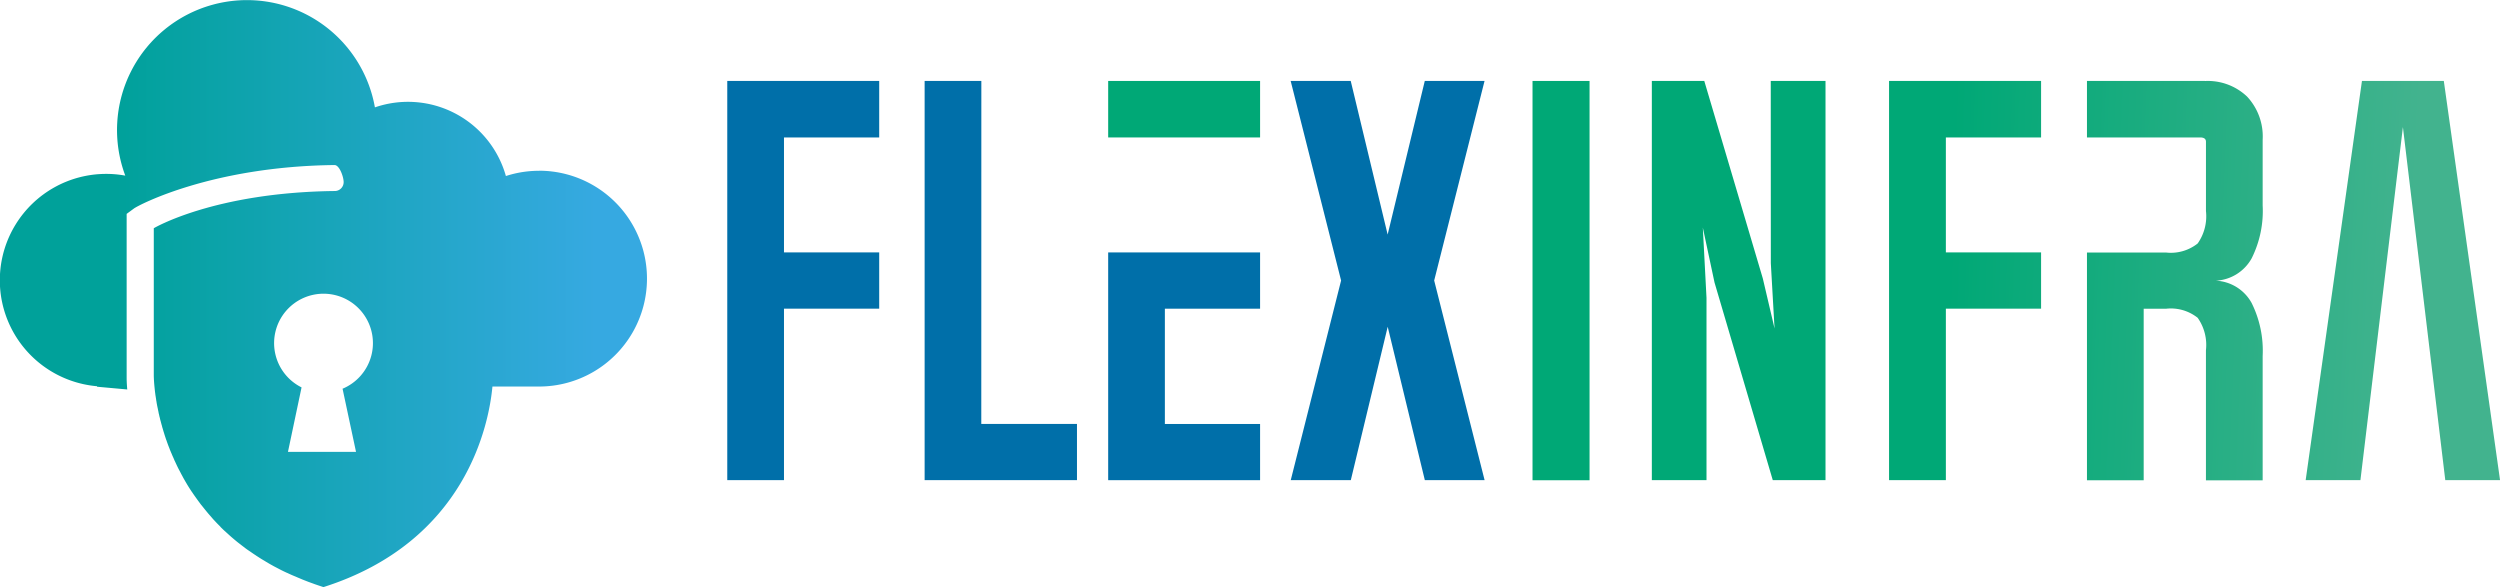
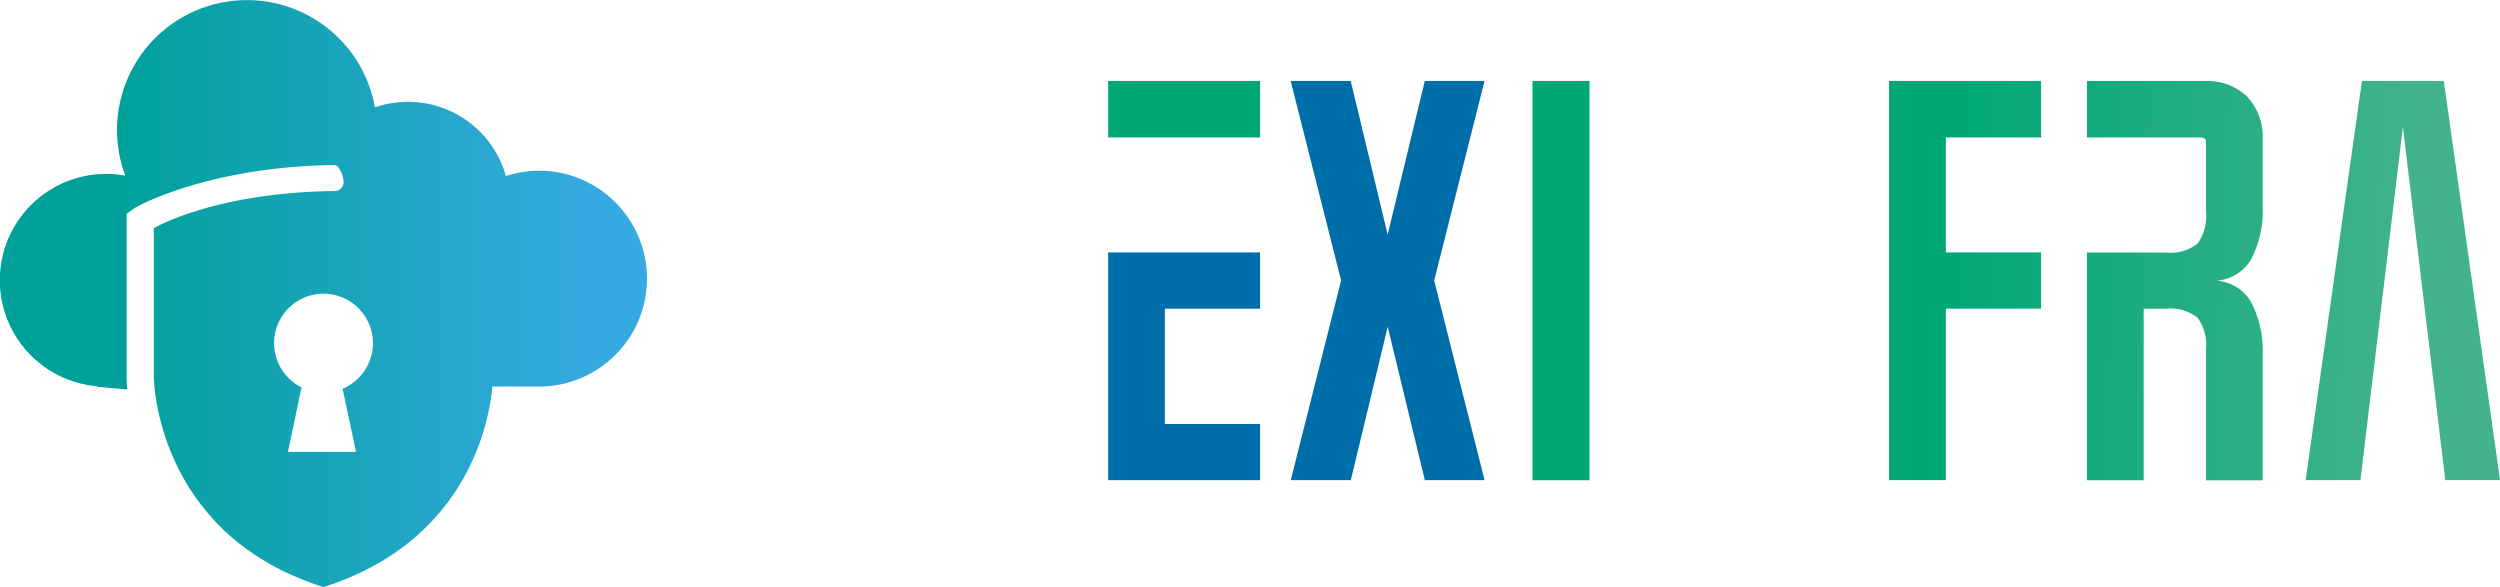
<svg xmlns="http://www.w3.org/2000/svg" xmlns:xlink="http://www.w3.org/1999/xlink" width="170.663" height="40.083" viewBox="0 0 170.663 40.083">
  <defs>
    <linearGradient id="a" x1="4.828" y1="3" x2="8.779" y2="5.284" gradientUnits="objectBoundingBox">
      <stop offset="0.18" stop-color="#00a876" />
      <stop offset="0.92" stop-color="#42b38e" />
    </linearGradient>
    <linearGradient id="b" x1="5.092" y1="0.641" x2="15.613" y2="0.964" xlink:href="#a" />
    <linearGradient id="c" x1="1.03" y1="0.55" x2="4.483" y2="0.873" xlink:href="#a" />
    <linearGradient id="d" x1="-0.318" y1="0.433" x2="3.631" y2="0.756" xlink:href="#a" />
    <linearGradient id="e" x1="-1.354" y1="0.338" x2="2.06" y2="0.661" xlink:href="#a" />
    <linearGradient id="f" x1="-2.299" y1="0.222" x2="0.788" y2="0.545" xlink:href="#a" />
    <linearGradient id="g" y1="0.5" x2="1" y2="0.5" gradientUnits="objectBoundingBox">
      <stop offset="0.18" stop-color="#00a19a" />
      <stop offset="0.92" stop-color="#36a9e1" />
    </linearGradient>
  </defs>
  <g transform="translate(-111.234 -32)">
-     <path d="M95.77,37.912h3.872V26.207h6.5V22.366h-6.5V14.517h6.5V10.66H95.77Z" transform="translate(65.111 26.866)" fill="#006fa9" />
-     <path d="M125.632,10.66H121.76V37.912h10.4V34.076h-6.532Z" transform="translate(52.594 26.866)" fill="#006fa9" />
    <path d="M145.93,33.24V48.787H156.3V44.951h-6.5V37.081h6.5V33.24H145.93Z" transform="translate(40.954 15.992)" fill="#006fa9" />
    <path d="M179.12,10.66l-2.535,10.487L174.065,10.66h-4.1l3.442,13.624L169.97,37.912h4.1l2.519-10.472,2.535,10.472h4.08l-3.442-13.629L183.2,10.66Z" transform="translate(29.377 26.866)" fill="#006fa9" />
    <path d="M156.3,14.517V10.66H145.93v3.857H156.3Z" transform="translate(40.954 26.866)" fill="url(#a)" />
    <rect width="3.893" height="27.258" transform="translate(215.852 37.526)" fill="url(#b)" />
-     <path d="M225.643,23.1l.254,4.458-.8-3.411L221.1,10.66H217.52V37.912h3.732V25.471L221,20.67l.8,3.753,3.976,13.489h3.6V10.66h-3.738Z" transform="translate(6.477 26.866)" fill="url(#c)" />
    <path d="M248.76,37.912h3.878V26.207h6.5V22.366h-6.5V14.517h6.5V10.66H248.76Z" transform="translate(-8.569 26.866)" fill="url(#d)" />
    <path d="M282.876,10.66H274.82v3.857h7.729c.264,0,.394.1.394.29V19.54a3.222,3.222,0,0,1-.565,2.214,2.943,2.943,0,0,1-2.177.617H274.82V37.918h3.872V26.212H280.2a2.943,2.943,0,0,1,2.177.617,3.213,3.213,0,0,1,.565,2.214v8.88h3.872V29.437a7.318,7.318,0,0,0-.752-3.618,2.943,2.943,0,0,0-2.452-1.524,2.966,2.966,0,0,0,2.452-1.524,7.248,7.248,0,0,0,.752-3.618V14.678a3.988,3.988,0,0,0-1.063-2.95,3.89,3.89,0,0,0-2.882-1.063Z" transform="translate(-21.119 26.866)" fill="url(#e)" />
    <path d="M313.05,10.66h-5.588L303.62,37.912h3.738l2.9-24.1,2.893,24.1h3.738Z" transform="translate(-34.989 26.866)" fill="url(#f)" />
    <path d="M36.8,11.659a7.273,7.273,0,0,0-2.265.358A6.94,6.94,0,0,0,25.593,7.33a8.87,8.87,0,1,0-17.04,4.66,7.075,7.075,0,0,0-1.291-.119,7.261,7.261,0,0,0-.638,14.495V26.4l2.063.187c-.041-.461-.041-.736-.041-.772V14.6l.5-.368c.316-.233,5.3-2.872,13.691-2.965.342,0,.622.819.622,1.161a.605.605,0,0,1-.607.612c-8.248.093-12.354,2.54-12.354,2.54V25.625s0,.285.047.772h0c.016.15.031.321.057.5a.114.114,0,0,0,.005.041.716.716,0,0,0,.016.1.357.357,0,0,0,.01.067.716.716,0,0,0,.016.1c0,.026.01.052.01.078s.01.067.016.1.01.062.016.1a.524.524,0,0,0,.016.088c.01.062.021.124.036.187a.3.3,0,0,0,.016.073c.01.041.016.088.026.13.005.026.01.057.016.083a1.146,1.146,0,0,1,.026.13.542.542,0,0,0,.021.088l.031.14a.645.645,0,0,0,.021.083c.016.057.026.114.041.176a.2.2,0,0,0,.016.052c.021.078.041.156.062.238a.074.074,0,0,0,.01.031c.021.067.036.14.057.213.005.021.016.047.021.067.016.057.036.119.052.181.01.026.016.052.026.078.021.062.036.124.057.187.005.021.016.047.021.067.026.073.047.145.073.218,0,.016.01.026.016.041.062.176.124.358.2.539.005.021.016.036.021.057.026.073.057.145.088.218.01.026.021.047.031.073.031.067.057.14.088.207.01.021.021.047.031.067.036.078.067.156.1.233a.1.1,0,0,0,.021.041c.088.192.176.384.275.575.01.016.016.031.026.047.041.078.083.156.124.238.01.021.026.047.036.067.041.073.078.145.119.223.016.026.026.047.041.073.047.078.088.156.135.233.01.016.021.036.031.052.114.2.238.389.368.586a.288.288,0,0,0,.031.041c.052.083.109.161.166.244.016.026.036.047.052.073l.156.218c.021.026.036.052.057.078.057.073.109.15.166.223a.549.549,0,0,0,.052.062q.226.288.467.575c.01.016.026.026.036.041.067.078.14.156.207.238.021.026.047.052.067.078l.187.2c.026.026.052.057.078.083.067.067.13.135.2.2L15.08,36c.083.078.161.161.249.238a.226.226,0,0,0,.036.031c.1.093.2.181.3.275a.3.3,0,0,1,.041.036c.083.073.171.15.259.223l.093.078c.073.062.15.124.223.181.036.026.073.057.109.083.073.057.15.119.228.176.036.026.073.052.1.078.088.067.176.13.27.192.026.016.052.036.078.052.119.083.238.166.358.244a.315.315,0,0,1,.052.036l.311.2c.041.026.083.052.119.073.088.052.171.1.259.156.047.026.093.052.14.083.088.052.171.1.264.15l.14.078.3.156.119.062c.14.073.28.14.425.207a.155.155,0,0,0,.052.021c.13.062.254.119.389.176.047.021.1.041.15.062.1.041.2.088.306.13.057.026.114.047.171.073.1.041.2.078.3.119.057.021.119.047.176.067.109.041.218.078.327.119.052.021.1.036.161.057.161.057.327.109.492.166h.005c9.767-3.11,11.3-11.166,11.534-13.691H36.8a7.366,7.366,0,1,0,0-14.733ZM23.385,26.537l.918,4.308H19.658l.928-4.4a3.373,3.373,0,1,1,2.794.093Z" transform="translate(111.234 32)" fill="url(#g)" />
  </g>
</svg>